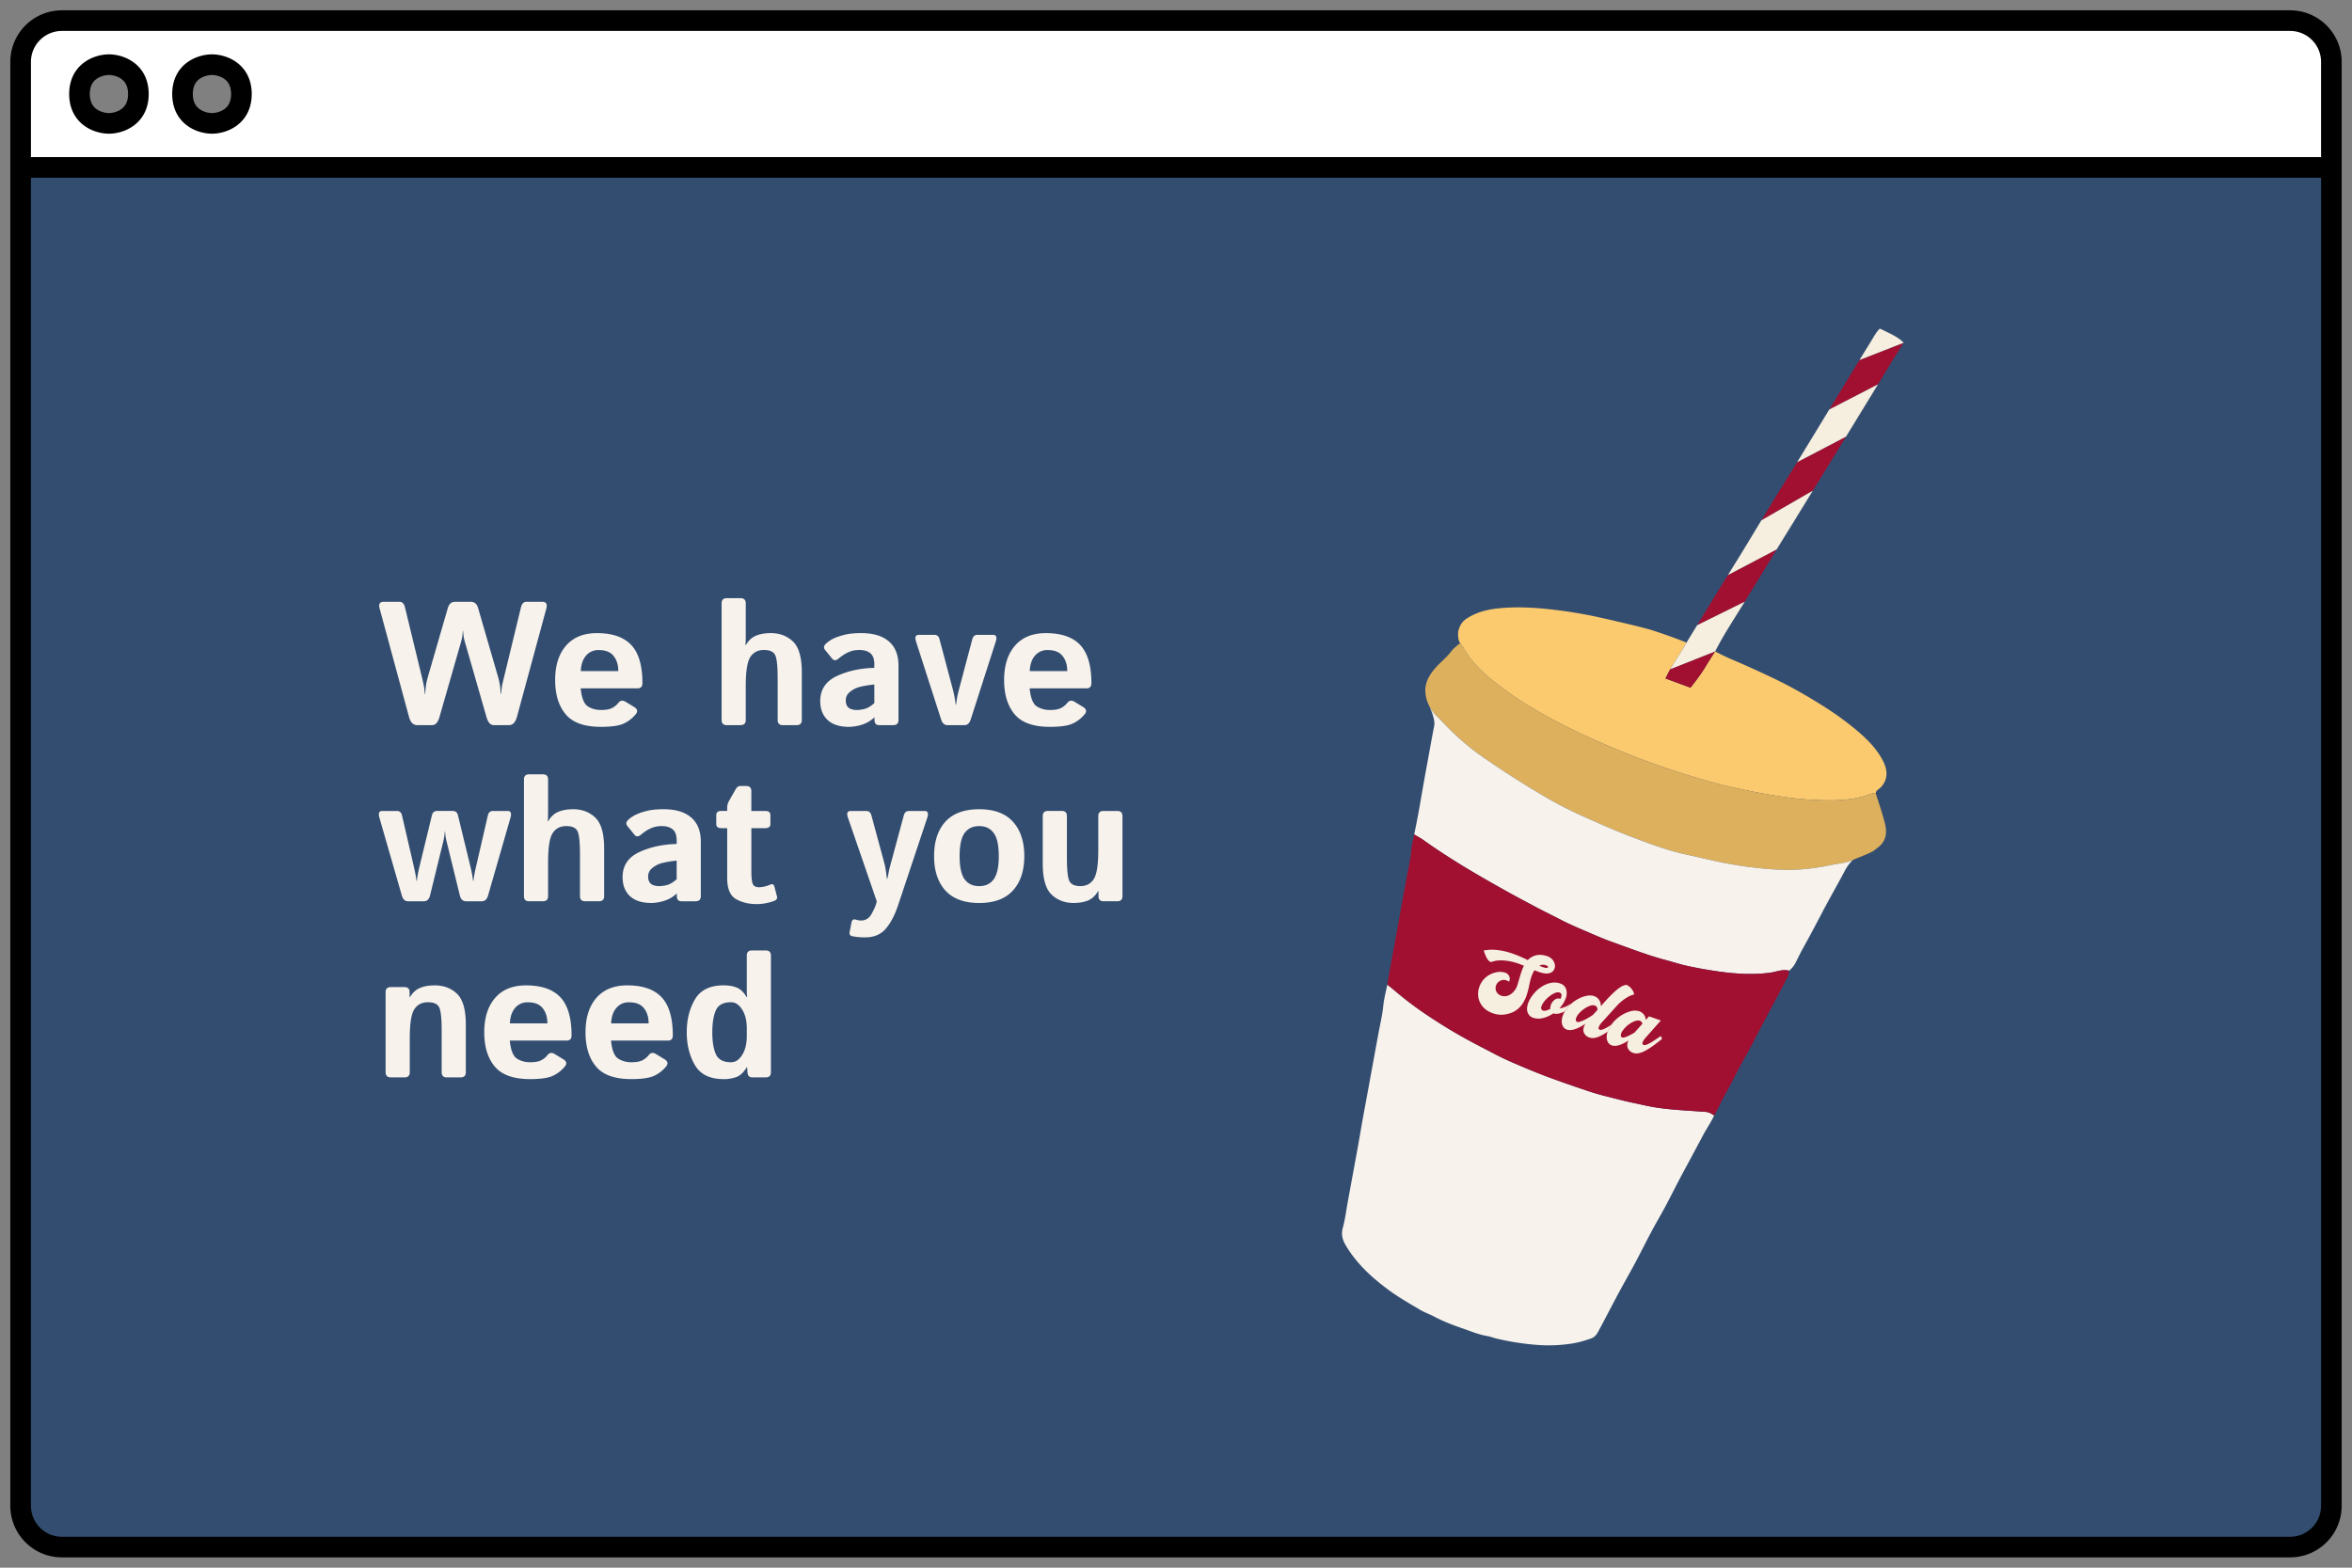
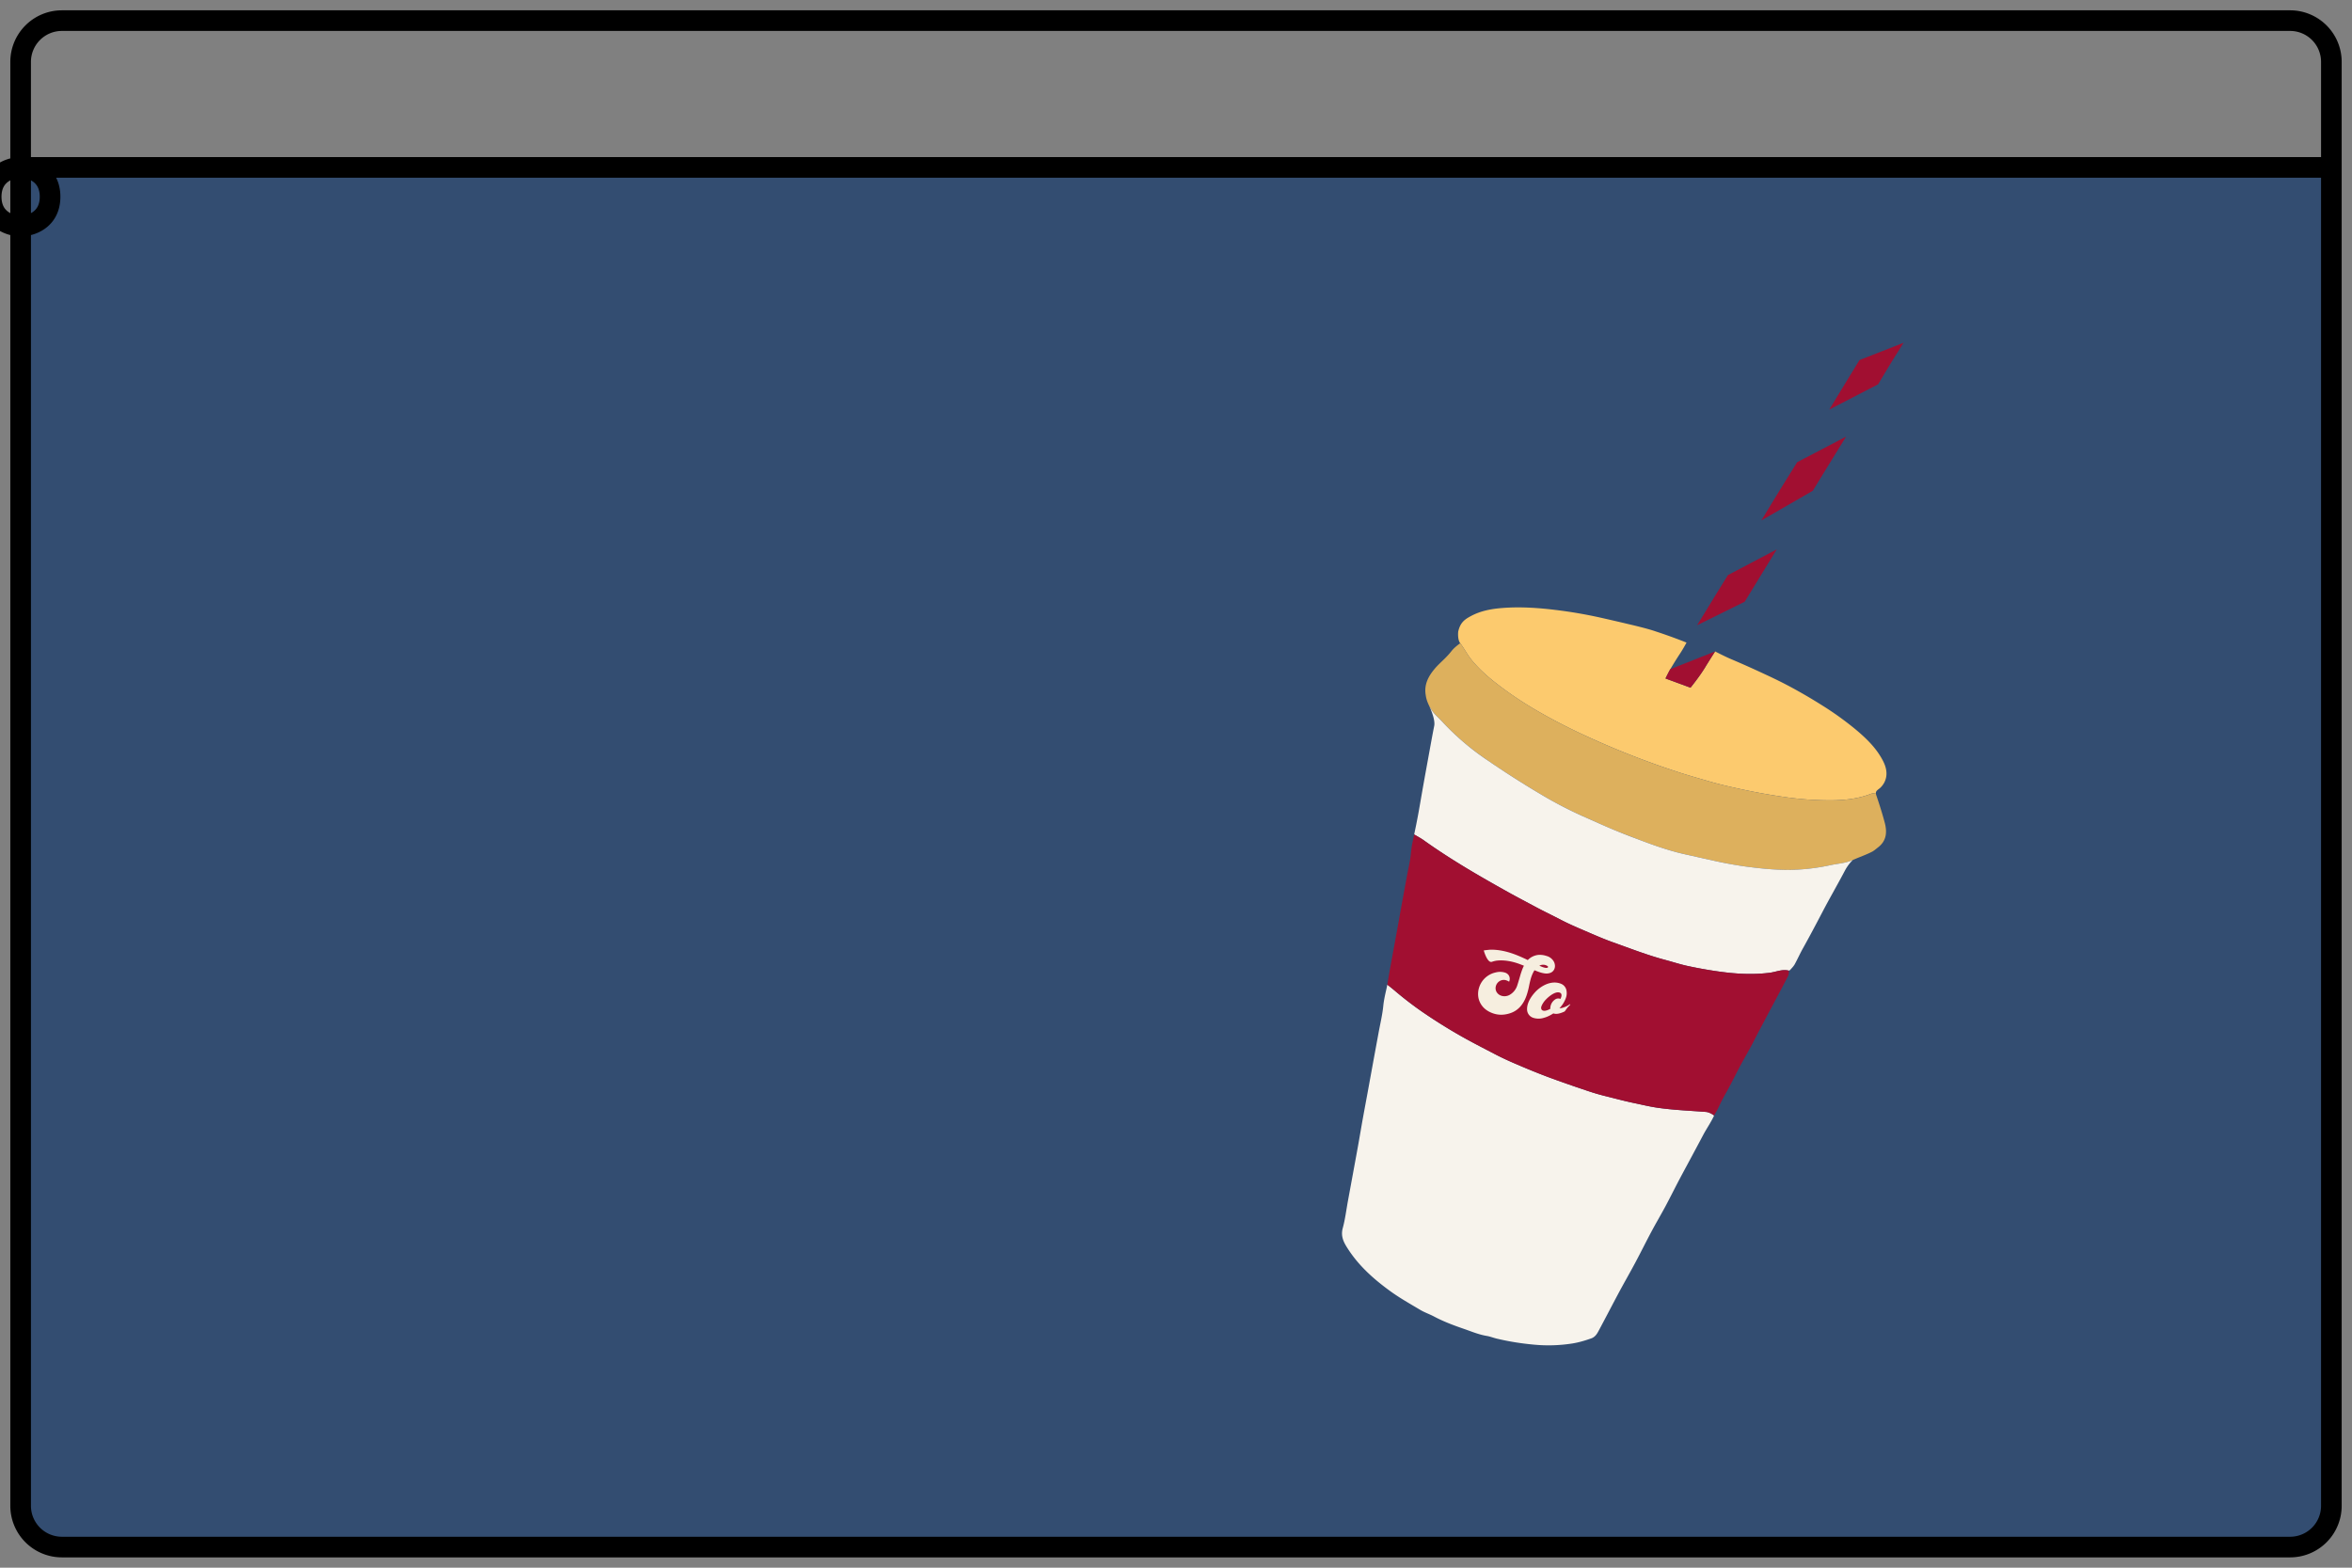
<svg xmlns="http://www.w3.org/2000/svg" width="114" height="76" fill="none">
  <rect width="100%" height="100%" fill="#808080" stroke="none" />
  <path fill="#334D71" d="M113 8.115H1V73a2 2 0 0 0 2 2h108a2 2 0 0 0 2-2V8.115Z" />
-   <path fill="#fff" fill-rule="evenodd" d="M113 3a2 2 0 0 0-2-2H3a2 2 0 0 0-2 2v5.115h112V3ZM3.853 4.558c0-1.139.952-1.423 1.427-1.423.476 0 1.427.284 1.427 1.423 0 1.138-.951 1.423-1.427 1.423-.475 0-1.427-.285-1.427-1.423Zm4.994 0c0-1.139.951-1.423 1.427-1.423.476 0 1.427.284 1.427 1.423 0 1.138-.952 1.423-1.427 1.423-.476 0-1.427-.285-1.427-1.423Z" clip-rule="evenodd" />
-   <path stroke="#000" d="M113 8.115V3a2 2 0 0 0-2-2H3a2 2 0 0 0-2 2v5.115m112 0H1m112 0V73a2 2 0 0 1-2 2H3a2 2 0 0 1-2-2V8.115m4.28-4.98c-.475 0-1.427.284-1.427 1.423 0 1.138.952 1.423 1.427 1.423.476 0 1.427-.285 1.427-1.423 0-1.139-.951-1.423-1.427-1.423Zm4.994 0c-.476 0-1.427.284-1.427 1.423 0 1.138.951 1.423 1.427 1.423.476 0 1.427-.285 1.427-1.423 0-1.139-.952-1.423-1.427-1.423Z" />
+   <path stroke="#000" d="M113 8.115V3a2 2 0 0 0-2-2H3a2 2 0 0 0-2 2v5.115m112 0H1m112 0V73a2 2 0 0 1-2 2H3a2 2 0 0 1-2-2V8.115c-.475 0-1.427.284-1.427 1.423 0 1.138.952 1.423 1.427 1.423.476 0 1.427-.285 1.427-1.423 0-1.139-.951-1.423-1.427-1.423Zm4.994 0c-.476 0-1.427.284-1.427 1.423 0 1.138.951 1.423 1.427 1.423.476 0 1.427-.285 1.427-1.423 0-1.139-.952-1.423-1.427-1.423Z" />
  <path fill="#FCCA6E" d="M81.744 31.152s-.675-.275-1.483-.538c-.411-.146-1.27-.343-1.27-.343s-1.14-.272-1.71-.392a22.339 22.339 0 0 0-1.758-.294c-.898-.114-1.796-.18-2.703-.11-.534.042-1.05.135-1.527.392-.309.166-.511.312-.614.748 0 0-.045.383.097.568.18.233.342.549.53.784.464.58 1.038 1.037 1.63 1.472.85.624 1.761 1.153 2.695 1.637.641.333 1.3.636 1.962.928a40.76 40.76 0 0 0 3.732 1.422c.5.165 1.01.306 1.516.454.403.117.812.217 1.221.307a31.18 31.18 0 0 0 2.555.47 15.59 15.59 0 0 0 2.116.143c.665-.004 1.325-.07 1.953-.317.064-.025.235-.04.235-.04.003-.053.027-.095.075-.138.044-.04.098-.073.141-.115a.94.94 0 0 0 .295-.778c-.02-.23-.11-.435-.223-.635-.325-.577-.795-1.021-1.295-1.437a15.172 15.172 0 0 0-1.597-1.145 25.51 25.51 0 0 0-1.512-.884c-.403-.217-.816-.42-1.234-.612a49.53 49.53 0 0 0-1.696-.758c-.244-.102-.745-.36-.745-.36s-.333.52-.465.74c-.273.459-.727 1.017-.727 1.017l-1.213-.446s.158-.323.235-.452c.152-.255.308-.509.472-.757.164-.249.312-.53.312-.53Z" />
  <path fill="#DDB05D" d="M71.308 31.967c-.188-.236-.351-.551-.53-.785 0 0-.297.204-.439.4-.309.384-.568.553-.834.88-.278.34-.474.72-.408 1.19.028.204.06.327.177.573.23.4.272.377.655.785.72.766 1.39 1.317 2.186 1.858a46.17 46.17 0 0 0 2.893 1.83c.478.275.97.527 1.47.76.332.156.673.298 1.005.451.598.275 1.211.513 1.824.747.769.294 1.543.575 2.351.756.43.096.859.194 1.289.289.515.112 1.03.22 1.552.292.726.1 1.453.18 2.189.18a9.93 9.93 0 0 0 2.043-.233c.36-.075.729-.091 1.077-.249.307-.139.63-.245.93-.4.103-.054.19-.135.282-.205.42-.317.454-.742.334-1.197-.119-.449-.26-.893-.41-1.333a.312.312 0 0 1-.02-.113s-.172.014-.236.04c-.629.246-1.288.313-1.953.317a15.623 15.623 0 0 1-2.116-.144 30.443 30.443 0 0 1-2.555-.47c-.41-.09-.818-.189-1.22-.306-.507-.149-1.017-.29-1.518-.454a40.742 40.742 0 0 1-3.732-1.422 35.094 35.094 0 0 1-1.961-.928c-.934-.484-1.844-1.014-2.695-1.638-.593-.435-1.166-.89-1.63-1.471Z" />
  <path fill="#F7F3EC" d="M69.271 34.225s.324.647.24.987c-.103.519-.194 1.04-.29 1.561-.079.437-.16.875-.237 1.312-.075.419-.145.838-.22 1.257-.037.212-.08.423-.121.635l-.099.478s.327.183.423.252c1.326.95 2.7 1.744 4.125 2.539.444.247.893.482 1.34.721.401.215.812.41 1.215.62.371.194.758.36 1.143.526l.018.008c.46.198.921.401 1.394.569.83.295 1.65.617 2.504.844.361.096.717.214 1.082.293.477.103.959.191 1.442.26.848.123 1.698.18 2.557.07.302-.039.596-.183.911-.102 0 0 .056-.016.072-.035.076-.088.162-.172.218-.272.141-.257.26-.526.403-.781.314-.56.612-1.126.91-1.694l.053-.102c.331-.632.689-1.25 1.023-1.88.063-.118.184-.365.429-.6-.349.157-.718.173-1.078.249a9.923 9.923 0 0 1-2.043.232c-.735 0-1.462-.08-2.188-.179a20.05 20.05 0 0 1-1.552-.293c-.43-.094-.86-.192-1.29-.288-.807-.181-1.582-.463-2.35-.756a29.728 29.728 0 0 1-1.824-.747c-.333-.153-.673-.295-1.005-.45a19.64 19.64 0 0 1-1.47-.761 46.154 46.154 0 0 1-2.893-1.83 12.459 12.459 0 0 1-2.187-1.859c-.383-.407-.425-.385-.655-.784Zm-2.029 13.51c-.035.214-.155.627-.194 1.022-.043.44-.15.875-.23 1.313l-.245 1.33-.285 1.562c-.082.444-.165.887-.245 1.33-.075.42-.144.839-.22 1.258-.079.443-.162.887-.243 1.33l-.245 1.33c-.082.444-.135.895-.253 1.328-.114.42.065.723.274 1.042.531.81 1.238 1.438 2.013 2.002.466.34.967.62 1.459.914.215.13.458.21.68.328.458.243.942.425 1.428.592.37.127.733.284 1.126.348.163.027.32.092.485.131.58.139 1.166.232 1.76.288a7.43 7.43 0 0 0 1.9-.052c.32-.051.624-.142.927-.25.176-.064.267-.207.345-.353.337-.627.662-1.26.998-1.887.26-.484.535-.96.793-1.445.264-.495.512-.998.776-1.492.216-.405.45-.8.667-1.204.222-.413.43-.834.648-1.25.216-.41.438-.817.657-1.226l.052-.098c.165-.307.33-.614.492-.922.134-.253.405-.658.52-.926 0 0-.192-.15-.377-.171-.748-.06-1.581-.09-2.364-.204-.402-.059-.801-.158-1.2-.241-.464-.098-.919-.224-1.377-.336a10.851 10.851 0 0 1-.869-.26 59.736 59.736 0 0 1-1.874-.657 34.334 34.334 0 0 1-1.503-.61 14.751 14.751 0 0 1-1.07-.5c-.45-.236-.902-.465-1.347-.71a25.754 25.754 0 0 1-2.05-1.258 16.989 16.989 0 0 1-1.496-1.145 18.359 18.359 0 0 0-.313-.251Z" />
  <path fill="#A10F31" d="M68.544 40.455c-.08.403-.117.498-.16.93-.034.364-.124.722-.19 1.082l-.245 1.33c-.078.431-.153.863-.232 1.294-.08.443-.163.886-.244 1.33l-.017.092c-.067.37-.145.792-.214 1.222 0 0 .239.188.313.251.478.409.975.792 1.496 1.145.665.45 1.346.871 2.05 1.258.445.245.898.474 1.347.71.348.183.708.345 1.07.5.497.213.997.42 1.503.61.62.23 1.246.447 1.874.658.286.096.577.187.87.259.457.113.912.238 1.375.336.4.083.799.182 1.201.24.783.115 1.616.145 2.364.205.184.022.377.171.377.171a4.47 4.47 0 0 0 .261-.493l.013-.026c.112-.237.241-.463.367-.692.224-.405.425-.823.644-1.23.222-.416.467-.82.677-1.241.166-.333.347-.658.518-.988.178-.342.363-.68.543-1.02l.024-.046c.179-.336.357-.673.532-1.01a.446.446 0 0 0 .037-.277c-.315-.08-.61.063-.91.102-.86.11-1.71.054-2.558-.07a20.735 20.735 0 0 1-1.442-.26c-.365-.08-.72-.197-1.082-.293-.853-.227-1.674-.549-2.504-.844-.473-.168-.933-.371-1.394-.57l-.018-.007c-.385-.166-.772-.332-1.143-.526-.403-.21-.814-.405-1.215-.62-.447-.24-.896-.474-1.34-.721-1.425-.795-2.799-1.59-4.125-2.54-.096-.068-.423-.25-.423-.25ZM80.96 32.44c-.077.129-.234.452-.234.452l1.212.446s.454-.558.727-1.017c.132-.22.465-.74.465-.74l-2.17.86Zm3.606-3.27c.519-.844 1.033-1.69 1.55-2.535l-2.362 1.244-.025.039c-.23.369-.458.737-.685 1.107l-.785 1.285 2.307-1.14Zm4.049-6.602.863-1.4-2.372 1.24c-.355.573-.713 1.144-1.065 1.72-.224.366-.446.733-.668 1.101l2.492-1.436.035-.059a1731 1731 0 0 1 .715-1.166Zm3.403-5.556c.085-.13.153-.256.254-.395l-2.143.838a531.43 531.43 0 0 0-1.464 2.4l2.363-1.222c.33-.54.647-1.09.99-1.62Z" />
-   <path fill="#F6EEDF" d="M91.096 15.947c-.178.184-.288.403-.418.613-.184.298-.368.596-.55.894l2.143-.838c-.282-.294-.707-.463-1.062-.643-.115-.058-.113-.026-.113-.026Zm-1.62 5.22c.518-.845 1.034-1.69 1.55-2.535l-2.364 1.222c-.414.683-.828 1.366-1.245 2.046l-.312.507 2.371-1.24Zm-3.362 5.468c.318-.519.639-1.035.957-1.553l.792-1.291-2.492 1.436c-.317.524-.633 1.049-.952 1.571-.22.361-.444.72-.668 1.08l2.363-1.243Zm-4.37 4.517s-.148.282-.312.53c-.164.249-.32.503-.472.759l2.17-.86s.288-.545.445-.808c.322-.539.662-1.068.991-1.603l-2.307 1.14c-.28.46-.515.842-.515.842Zm-2.297 17.869.014.005a.48.48 0 0 1 .235.186.442.442 0 0 1 .074.232 3.735 3.735 0 0 0 .157-.173l.572.2v.003c-.467.526-.722.815-.767.868a.677.677 0 0 0-.111.175l-.004.011c-.018.05-.011.087.02.114a.133.133 0 0 0 .027.018c.073.026.222-.033.445-.175.087-.054.213-.138.378-.252h.002a.15.15 0 0 1 .056.095.17.17 0 0 1-.001.05 11.8 11.8 0 0 1-.432.33c-.096.07-.213.145-.352.223-.24.131-.44.17-.597.114a.436.436 0 0 1-.251-.204.402.402 0 0 1-.01-.325.647.647 0 0 1 .027-.07c-.348.223-.617.3-.808.233-.131-.046-.21-.15-.24-.31a.752.752 0 0 1 .04-.355c.034-.065.108-.217.175-.333.012-.018.026-.036.04-.054a1.728 1.728 0 0 1 .4-.371 1.631 1.631 0 0 1 .499-.232.745.745 0 0 1 .412-.003Zm-.87 1.08-.001.003c-.027.077-.02.137.021.181a.163.163 0 0 0 .021.01c.088.03.285-.046.594-.23a.16.16 0 0 0 .044-.042c.009-.008.125-.139.35-.393-.017-.074-.057-.121-.118-.143h-.002c-.109-.039-.26.002-.456.12a1.33 1.33 0 0 0-.409.402.474.474 0 0 0-.044.091Z" />
-   <path fill="#F6EEDF" d="M78.834 47.744a.64.64 0 0 1 .267.22c.067.095.1.18.1.254-.136.017-.31.104-.522.26-.119.092-.21.173-.273.242-.037.038-.287.315-.753.831a.805.805 0 0 0-.158.227l-.003.01-.004.012c-.014.04-.008.074.018.101a.08.08 0 0 0 .034.022c.081.029.256-.045.525-.221a1.75 1.75 0 0 0 .033-.02l-.175.333a2.943 2.943 0 0 1-.242.15 1.946 1.946 0 0 1-.212.102c-.165.064-.31.074-.432.031a.425.425 0 0 1-.281-.27.432.432 0 0 1 .015-.245l.005-.015v-.007a.936.936 0 0 1 .066-.129c-.39.261-.69.355-.899.282-.133-.047-.213-.152-.241-.316a.737.737 0 0 1 .039-.342l.012-.034a.995.995 0 0 1 .091-.19 1.658 1.658 0 0 1 .648-.604 1.375 1.375 0 0 1 .39-.147.731.731 0 0 1 .384.007l.007.003a.48.48 0 0 1 .317.47l-.003.019a4.87 4.87 0 0 0 .171-.19c.328-.363.582-.604.764-.72a.638.638 0 0 1 .312-.126Zm-2.438 1.602-.002.004c-.026.075-.018.135.025.18a.104.104 0 0 0 .016.007l.007.003c.071.025.224-.025.459-.15.127-.072.228-.134.302-.186a4.597 4.597 0 0 0 .226-.25.321.321 0 0 0-.011-.09.184.184 0 0 0-.114-.116c-.12-.042-.288.007-.505.149a1.443 1.443 0 0 0-.241.206.737.737 0 0 0-.162.243Z" />
  <path fill="#F6EEDF" d="M75.629 47.68c.143.05.238.146.285.287a.68.68 0 0 1-.024.433 1.376 1.376 0 0 1-.303.476h.002c.057.007.147-.014.27-.063a1.07 1.07 0 0 0 .233-.13.15.15 0 0 1 .02.018l-.147.159-.123.171-.033.016c-.216.1-.386.128-.512.084l-.005-.004a1.732 1.732 0 0 1-.237.133 1.264 1.264 0 0 1-.225.083.846.846 0 0 1-.504.003.43.43 0 0 1-.31-.404.835.835 0 0 1 .053-.312c.06-.17.168-.342.325-.517a1.597 1.597 0 0 1 .487-.367c.266-.125.516-.147.748-.066Zm-.91 1.086-.003.01-.004.011c-.023.065-.018.12.015.165.015.018.032.03.052.037l.009.003c.07.025.172.005.308-.06a1.58 1.58 0 0 0 .046-.024.526.526 0 0 1 .237-.457.266.266 0 0 1 .233-.032l.02.008a.541.541 0 0 0 .032-.072l.002-.006c.03-.084.026-.148-.011-.192a.162.162 0 0 0-.062-.038h-.002c-.096-.034-.228.003-.396.111-.102.071-.19.145-.262.222a1.022 1.022 0 0 0-.214.314Zm.271-2.413a.575.575 0 0 1 .34.296c.044.11.05.21.02.297l-.007.02a.337.337 0 0 1-.194.195.554.554 0 0 1-.29.027 1.386 1.386 0 0 1-.275-.071l-.008-.003a4.704 4.704 0 0 1-.2-.078c-.056.087-.106.19-.148.31-.04.115-.08.276-.121.485a3.452 3.452 0 0 1-.12.441c-.166.47-.453.76-.861.869-.265.075-.52.069-.766-.017-.31-.11-.524-.296-.641-.561a1.101 1.101 0 0 1-.053-.157 1.035 1.035 0 0 1 .037-.567 1.08 1.08 0 0 1 .792-.696.822.822 0 0 1 .46.01.338.338 0 0 1 .173.13.321.321 0 0 1 .025.288l-.006.02h-.003a.51.51 0 0 0-.113-.057l-.013-.005a.387.387 0 0 0-.303.017.411.411 0 0 0-.204.236.38.38 0 0 0 .019.294c.052.094.131.16.236.196a.51.51 0 0 0 .397-.037.809.809 0 0 0 .372-.447c.026-.073.084-.266.175-.58l.044-.13.01-.027a1.84 1.84 0 0 1 .099-.233l-.003-.003a12.052 12.052 0 0 0-.248-.095c-.386-.136-.74-.185-1.063-.15-.074.01-.152.029-.232.056-.228.084-.4-.55-.4-.55s.228-.033.353-.036c.332-.002.686.063 1.062.195.21.074.451.177.721.309v-.002a.797.797 0 0 1 .268-.186.815.815 0 0 1 .26-.065c.135-.006.265.013.392.058l.004.001.014.003Zm-.38.464h.002c.075.033.13.056.164.068.116.04.194.049.233.024.012-.006.02-.013.022-.02l.002-.007c.01-.026-.023-.054-.097-.086l-.022-.008a.382.382 0 0 0-.293.024l-.01.005Z" />
-   <path fill="#F7F3EC" d="M18.402 29.509c-.061-.223.003-.334.192-.334h.774c.13 0 .218.092.263.275l.794 3.277c.059.24.096.403.113.492.02.086.036.227.05.421h.021a7.2 7.2 0 0 1 .042-.442c.014-.1.054-.265.121-.496l.932-3.218c.059-.206.176-.309.351-.309h.77c.175 0 .292.103.35.309l.933 3.218a3.8 3.8 0 0 1 .12.496c.015.1.029.248.043.442h.02c.015-.194.03-.335.047-.42.02-.09.058-.254.117-.493l.794-3.277c.044-.183.132-.275.263-.275h.773c.19 0 .254.111.193.334l-1.421 5.24c-.073.27-.204.405-.393.405h-.732c-.162 0-.28-.134-.355-.4l-1.003-3.494a3.683 3.683 0 0 1-.097-.367 7.34 7.34 0 0 1-.033-.321h-.008a7.18 7.18 0 0 1-.034.32 3.46 3.46 0 0 1-.096.368l-1.003 3.493c-.075.267-.194.4-.355.4h-.732c-.19 0-.32-.134-.393-.404l-1.42-5.24Zm8.506 3.456c0-.703.176-1.258.527-1.664.354-.405.853-.608 1.496-.608.747 0 1.302.191 1.664.575.362.384.543 1 .543 1.851 0 .167-.078.25-.234.25h-2.759c.045.462.16.752.343.872.184.12.397.179.64.179.231 0 .408-.03.53-.092a.904.904 0 0 0 .31-.25c.095-.122.212-.142.351-.058l.418.254c.165.1.188.22.071.358-.17.203-.37.355-.598.455-.228.1-.589.15-1.082.15-.8 0-1.37-.203-1.71-.609-.34-.405-.51-.96-.51-1.663Zm1.242-.43h1.818c0-.3-.075-.544-.226-.733-.15-.192-.39-.288-.719-.288a.77.77 0 0 0-.622.275c-.154.18-.237.43-.251.746Zm7.076 2.619c-.167 0-.25-.084-.25-.25V29.25c0-.167.083-.25.25-.25h.67c.166 0 .25.083.25.25v1.684c0 .112-.006.223-.017.334h.025c.128-.22.291-.37.49-.45.197-.084.435-.125.714-.125.435 0 .794.136 1.079.408.284.273.426.77.426 1.493v2.31c0 .166-.084.25-.25.25h-.67c-.167 0-.25-.084-.25-.25v-2.01c0-.606-.042-.988-.126-1.146-.084-.159-.263-.238-.54-.238-.292 0-.512.114-.66.342-.147.225-.221.695-.221 1.409v1.642c0 .167-.084.25-.25.25h-.67Zm4.531-1.168c0-.556.267-.959.799-1.209.532-.25 1.14-.383 1.822-.4v-.167c0-.256-.064-.436-.192-.542-.128-.105-.307-.158-.535-.158-.162 0-.305.023-.43.07-.123.045-.23.098-.322.16-.09.058-.17.117-.243.178-.128.112-.234.117-.318.017l-.346-.425c-.087-.106-.066-.214.062-.325a1.56 1.56 0 0 1 .339-.226c.13-.063.303-.123.518-.179.215-.058.493-.087.836-.087.58 0 1.024.133 1.333.4.313.267.469.66.469 1.18v2.63c0 .167-.084.25-.251.25h-.686c-.15 0-.225-.083-.225-.25v-.124h-.009a1.517 1.517 0 0 1-.593.35 2.108 2.108 0 0 1-.631.108c-.458 0-.805-.111-1.041-.334-.237-.225-.356-.53-.356-.917Zm1.238-.025c0 .098.02.182.058.255.04.07.1.12.184.154a.75.75 0 0 0 .28.05c.142 0 .28-.02.414-.059.134-.038.283-.13.447-.275v-.904c-.468.052-.781.12-.94.204-.16.083-.273.17-.343.258a.512.512 0 0 0-.1.317Zm3.406-2.86c-.07-.217-.023-.325.138-.325h.748c.131 0 .215.07.251.213l.648 2.443c.036.136.066.27.088.404.025.134.04.242.046.325h.025c.005-.083.02-.191.042-.325a5.69 5.69 0 0 1 .092-.404l.648-2.443c.036-.142.12-.213.25-.213h.749c.161 0 .207.108.138.325l-1.213 3.773c-.058.187-.16.28-.305.28h-.827c-.145 0-.247-.093-.305-.28L44.4 31.101Zm4.268 1.864c0-.703.176-1.258.527-1.664.354-.405.852-.608 1.496-.608.747 0 1.301.191 1.664.575.362.384.543 1 .543 1.851 0 .167-.078.25-.234.25h-2.759c.045.462.16.752.343.872.184.12.397.179.64.179.23 0 .408-.03.53-.092a.904.904 0 0 0 .31-.25c.095-.122.212-.142.35-.058l.419.254c.164.1.188.22.07.358-.17.203-.368.355-.597.455-.228.1-.59.15-1.082.15-.8 0-1.37-.203-1.71-.609-.34-.405-.51-.96-.51-1.663Zm1.242-.43h1.818c0-.3-.075-.544-.226-.733-.15-.192-.39-.288-.719-.288a.769.769 0 0 0-.623.275c-.153.18-.237.43-.25.746ZM18.39 39.64c-.062-.217-.016-.325.137-.325h.707c.134 0 .217.07.25.212l.565 2.443c.033.142.063.278.088.409.025.13.04.238.046.32h.025c.005-.082.02-.19.046-.324.025-.136.054-.271.088-.405l.593-2.443c.034-.142.117-.212.25-.212h.762c.133 0 .217.07.25.212l.594 2.443c.034.134.063.269.088.405.025.133.04.242.046.325h.025c.005-.084.02-.19.046-.321.025-.13.054-.267.088-.409l.564-2.443c.033-.142.117-.212.25-.212h.707c.153 0 .2.108.138.325l-1.087 3.773c-.053.186-.154.28-.305.28h-.756c-.16 0-.261-.094-.306-.28l-.606-2.472a6.3 6.3 0 0 1-.08-.342 2.695 2.695 0 0 1-.028-.288h-.017a2.089 2.089 0 0 1-.034.288c-.013.086-.039.2-.075.342l-.606 2.472c-.044.186-.146.28-.305.28h-.756c-.151 0-.253-.094-.306-.28L18.39 39.64Zm7.256 4.052c-.167 0-.25-.083-.25-.25v-5.653c0-.167.083-.25.25-.25h.669c.167 0 .25.083.25.25v1.684c0 .111-.005.222-.016.334h.025c.128-.22.291-.37.489-.45.198-.084.436-.126.715-.126.434 0 .794.136 1.078.409.284.272.426.77.426 1.492v2.31c0 .167-.083.25-.25.25h-.67c-.166 0-.25-.083-.25-.25v-2.01c0-.605-.042-.988-.125-1.146-.084-.159-.264-.238-.54-.238-.292 0-.512.114-.66.342-.148.225-.221.695-.221 1.41v1.642c0 .167-.084.25-.251.25h-.67Zm4.531-1.167c0-.556.266-.96.798-1.21.533-.25 1.14-.383 1.823-.4v-.166c0-.256-.064-.437-.193-.542-.128-.106-.306-.159-.534-.159a1.22 1.22 0 0 0-.431.071c-.123.045-.23.097-.322.159-.09.058-.17.118-.242.179-.128.111-.234.117-.318.017l-.347-.426c-.086-.105-.065-.214.063-.325.097-.086.21-.161.338-.225a2.83 2.83 0 0 1 .519-.18c.214-.058.493-.087.836-.087.58 0 1.024.133 1.333.4.312.267.468.66.468 1.18v2.631c0 .167-.083.25-.25.25h-.686c-.15 0-.226-.083-.226-.25v-.125h-.008a1.516 1.516 0 0 1-.594.35 2.104 2.104 0 0 1-.63.108c-.458 0-.805-.11-1.042-.333-.237-.225-.355-.53-.355-.917Zm1.237-.025c0 .097.02.182.059.254.039.07.1.121.184.154.083.034.177.05.28.05.142 0 .28-.02.413-.058.134-.039.283-.13.448-.275v-.905c-.468.053-.782.121-.94.204-.16.084-.274.17-.343.259a.512.512 0 0 0-.1.317Zm3.549-2.352c-.164 0-.247-.07-.247-.208v-.417c0-.139.083-.209.247-.209h.284v-.145a.68.68 0 0 1 .088-.342l.322-.563c.061-.106.134-.159.217-.159h.293c.167 0 .25.084.25.25v.96h.678c.164 0 .246.069.246.208v.417c0 .139-.082.208-.246.208h-.677v2.068c0 .284.02.488.058.613.042.122.148.184.318.184.086 0 .184-.014.292-.042.11-.03.194-.06.255-.088.098-.044.162-.012.193.096l.125.476c.025.094-.011.163-.109.208-.092.042-.218.08-.38.113-.159.036-.32.054-.48.054-.4 0-.74-.082-1.02-.246-.282-.164-.423-.502-.423-1.013v-2.423h-.284Zm6.137-.508c-.076-.217-.03-.325.137-.325h.748c.129 0 .212.07.251.212l.631 2.33c.03.11.057.25.08.422.025.17.037.278.037.325h.025c.034-.147.057-.264.071-.35.017-.09.06-.26.13-.513l.598-2.214c.039-.142.122-.212.25-.212h.749c.164 0 .21.108.138.325l-1.409 4.227c-.164.495-.366.881-.606 1.16-.24.277-.573.416-.999.416-.234 0-.443-.02-.627-.058-.106-.022-.146-.095-.121-.217l.092-.459c.025-.12.096-.16.213-.125a.794.794 0 0 0 .242.042c.226 0 .397-.107.515-.321.12-.214.199-.398.238-.55l.012-.063L41.1 39.64Zm4.175 1.863c0-.708.182-1.264.547-1.667.368-.403.914-.605 1.639-.605.724 0 1.27.202 1.634.605.368.403.552.959.552 1.667 0 .71-.184 1.265-.552 1.668-.365.403-.91.605-1.634.605-.724 0-1.27-.202-1.639-.605-.365-.403-.547-.959-.547-1.668Zm1.237 0c0 .528.081.904.243 1.126.164.22.4.33.706.33.306 0 .54-.11.702-.33.165-.222.247-.598.247-1.126 0-.528-.082-.902-.247-1.121-.161-.222-.395-.334-.702-.334-.306 0-.542.111-.706.334-.162.22-.243.593-.243 1.121Zm4.03.371v-2.31c0-.166.083-.25.25-.25h.67c.166 0 .25.084.25.25v2.01c0 .606.042.988.125 1.147.084.158.26.237.527.237.284 0 .5-.112.648-.337.148-.228.221-.7.221-1.414v-1.642c0-.167.084-.25.251-.25h.67c.166 0 .25.083.25.25v3.877c0 .167-.084.25-.25.25h-.661c-.168 0-.251-.083-.251-.25V43.2h-.017c-.128.22-.291.371-.489.455-.198.08-.432.12-.702.12-.426 0-.782-.136-1.066-.408-.284-.272-.426-.77-.426-1.493ZM18.941 52.23c-.167 0-.25-.083-.25-.25v-3.877c0-.167.083-.25.25-.25h.66c.168 0 .252.083.252.25v.242h.016c.128-.22.291-.37.49-.45.197-.084.435-.125.714-.125.435 0 .794.136 1.078.408.285.273.427.77.427 1.493v2.31c0 .166-.084.25-.25.25h-.67c-.167 0-.25-.084-.25-.25v-2.01c0-.606-.042-.988-.126-1.147-.084-.158-.263-.237-.54-.237-.292 0-.512.114-.66.342-.147.225-.221.694-.221 1.409v1.642c0 .167-.084.25-.25.25h-.67Zm4.531-2.188c0-.703.176-1.258.527-1.664.354-.406.853-.608 1.496-.608.747 0 1.302.191 1.664.575.362.383.544 1 .544 1.851 0 .167-.079.25-.235.25H24.71c.044.462.159.752.342.872.184.12.398.179.64.179.231 0 .408-.03.53-.092a.902.902 0 0 0 .31-.25c.095-.122.212-.142.351-.058l.418.254c.165.1.188.22.071.358a1.62 1.62 0 0 1-.598.455c-.228.1-.589.15-1.082.15-.8 0-1.37-.203-1.71-.609-.34-.405-.51-.96-.51-1.663Zm1.242-.43h1.818c0-.3-.075-.544-.226-.733-.15-.192-.39-.288-.719-.288a.77.77 0 0 0-.622.275c-.154.18-.237.43-.251.746Zm3.666.43c0-.703.175-1.258.526-1.664.354-.406.853-.608 1.497-.608.747 0 1.301.191 1.663.575.363.383.544 1 .544 1.851 0 .167-.078.25-.234.25h-2.76c.046.462.16.752.344.872.183.12.397.179.64.179.23 0 .407-.03.53-.092a.902.902 0 0 0 .31-.25c.094-.122.211-.142.35-.058l.418.254c.165.1.189.22.072.358-.17.203-.37.355-.598.455-.229.1-.59.15-1.083.15-.8 0-1.37-.203-1.71-.609-.34-.405-.51-.96-.51-1.663Zm1.241-.43h1.818c0-.3-.075-.544-.225-.733-.15-.192-.39-.288-.72-.288a.77.77 0 0 0-.622.275c-.153.18-.237.43-.251.746Zm3.666.43c0-.612.132-1.143.397-1.593.268-.453.729-.68 1.384-.68.25 0 .465.037.643.109.179.072.34.228.485.467h.017a3.355 3.355 0 0 1-.017-.334v-1.684c0-.167.084-.25.25-.25h.67c.167 0 .25.083.25.25v5.653c0 .167-.083.25-.25.25h-.66c-.14 0-.215-.083-.227-.25l-.016-.241h-.017c-.145.239-.306.394-.485.467a1.714 1.714 0 0 1-.643.108c-.655 0-1.116-.225-1.384-.675-.265-.454-.397-.986-.397-1.597Zm1.237 0c0 .444.057.799.172 1.063.117.261.363.392.74.392.208 0 .387-.117.534-.35.15-.237.226-.542.226-.918v-.375c0-.375-.075-.68-.226-.913-.147-.236-.326-.354-.535-.354-.376 0-.623.132-.74.396-.114.261-.17.614-.17 1.059Z" />
</svg>